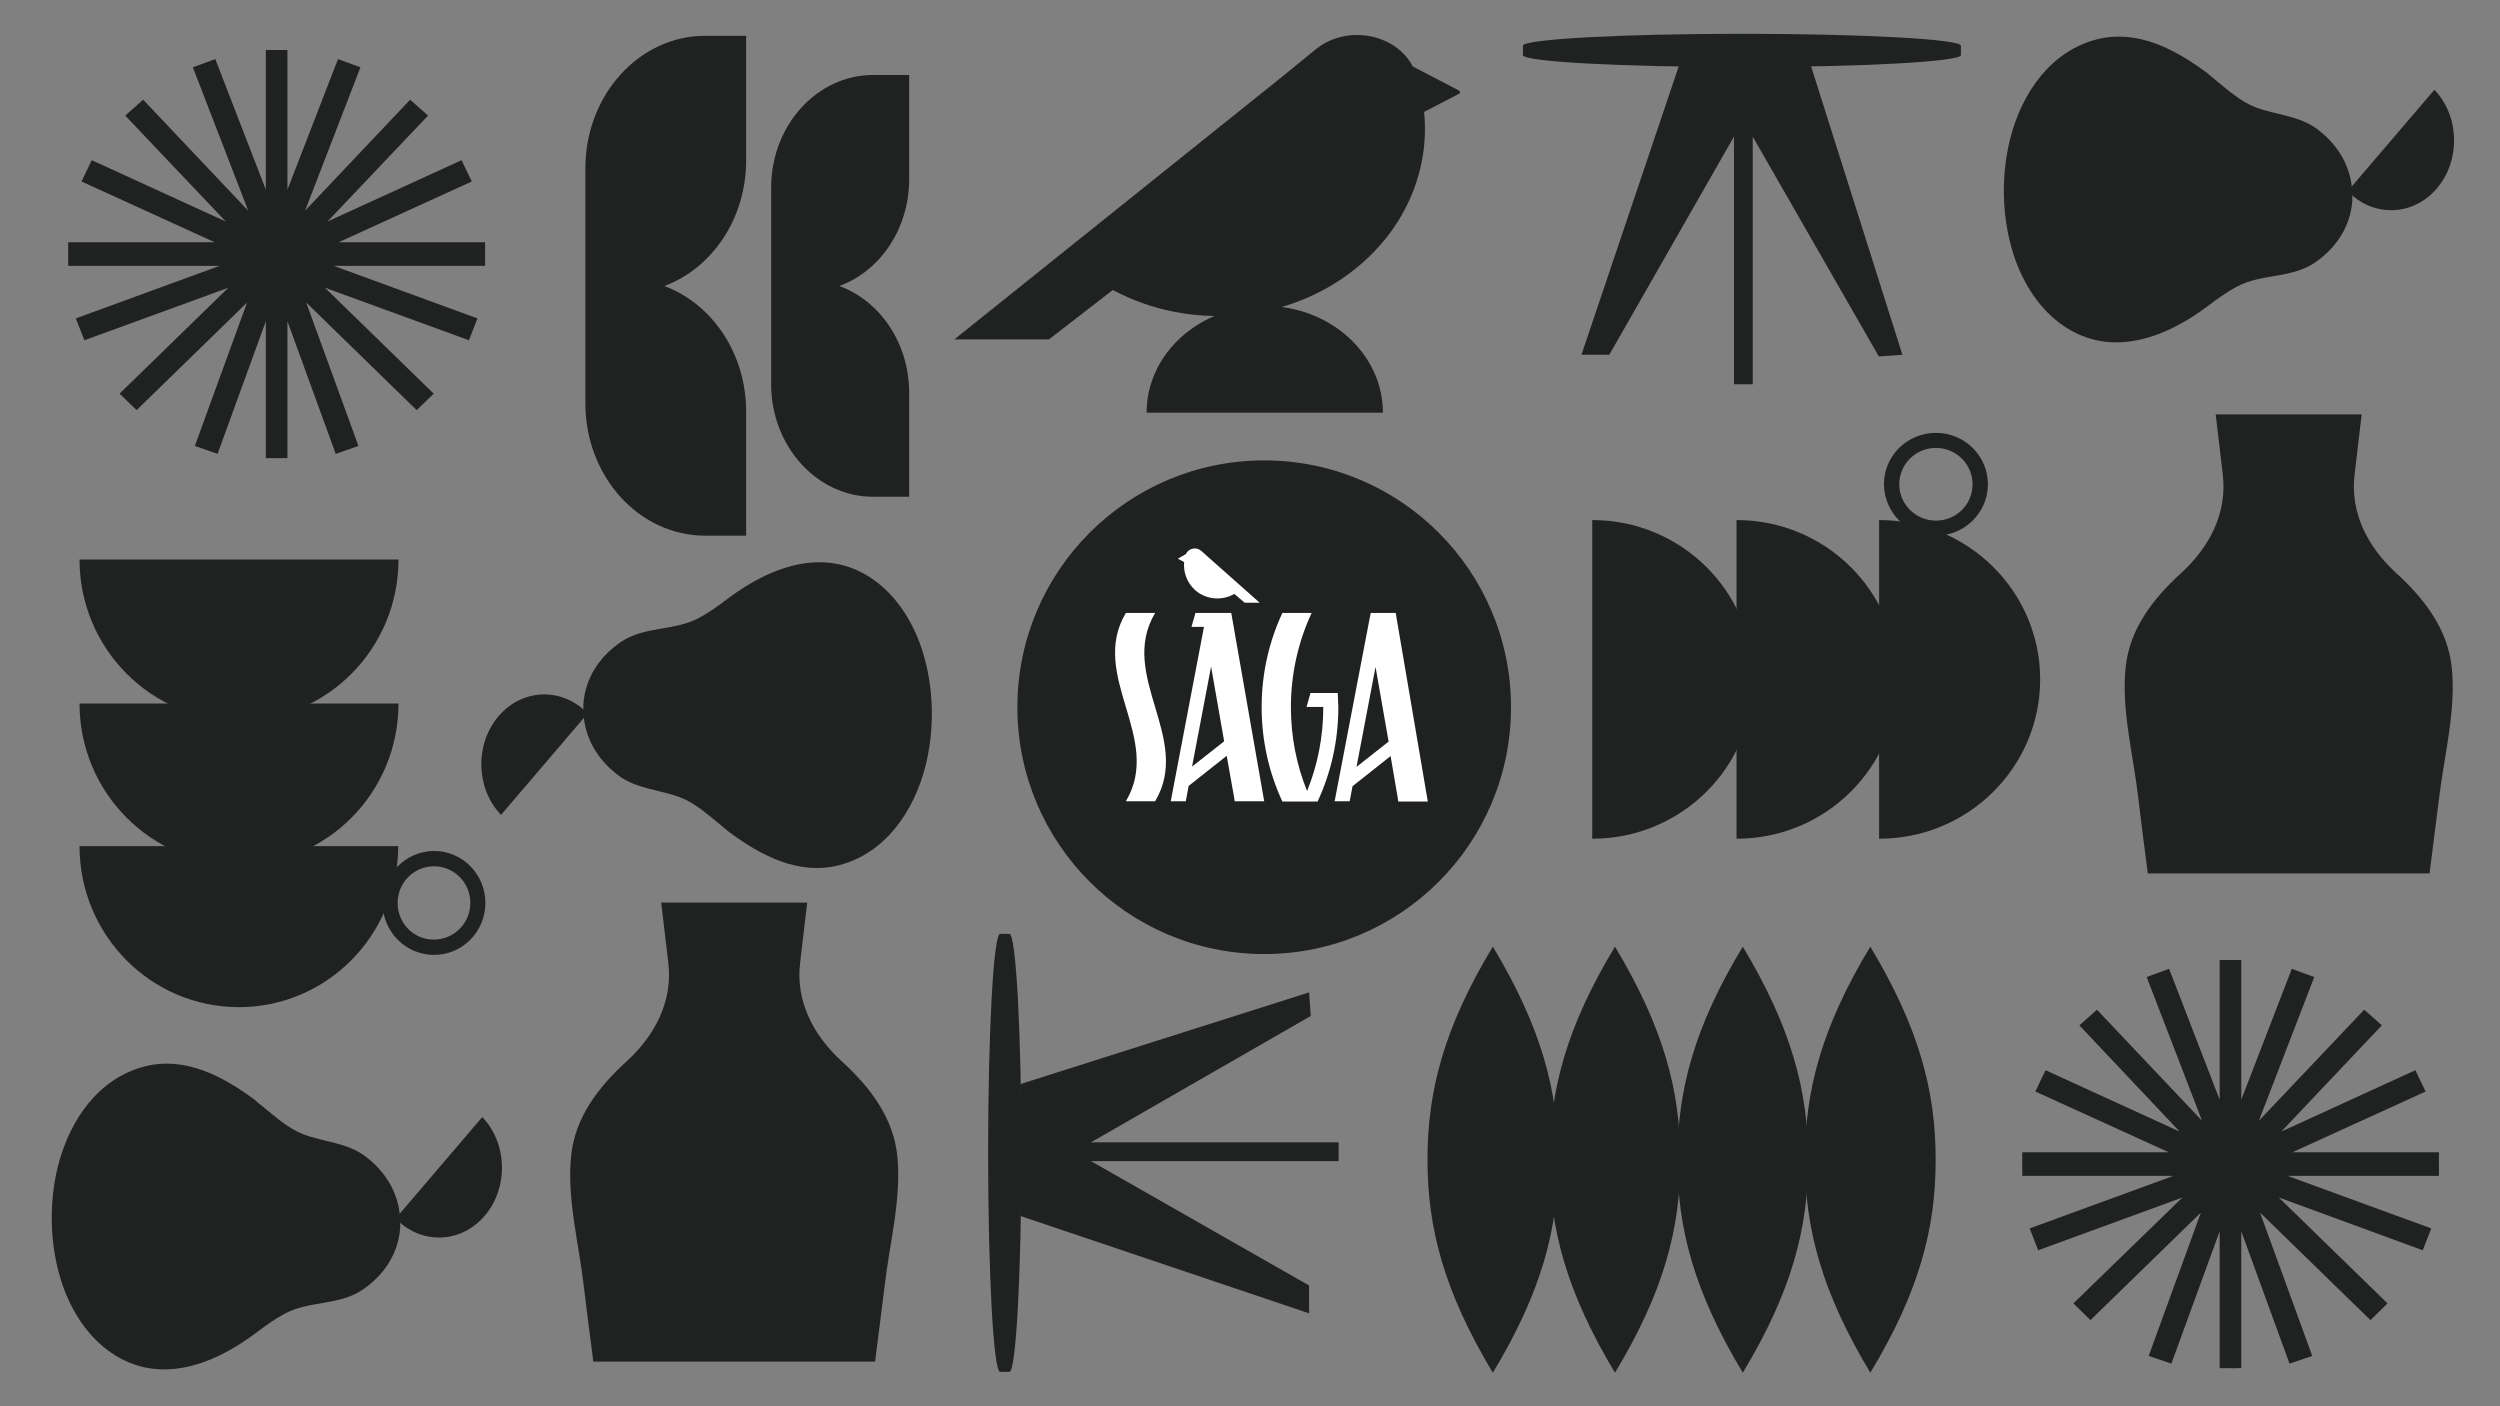
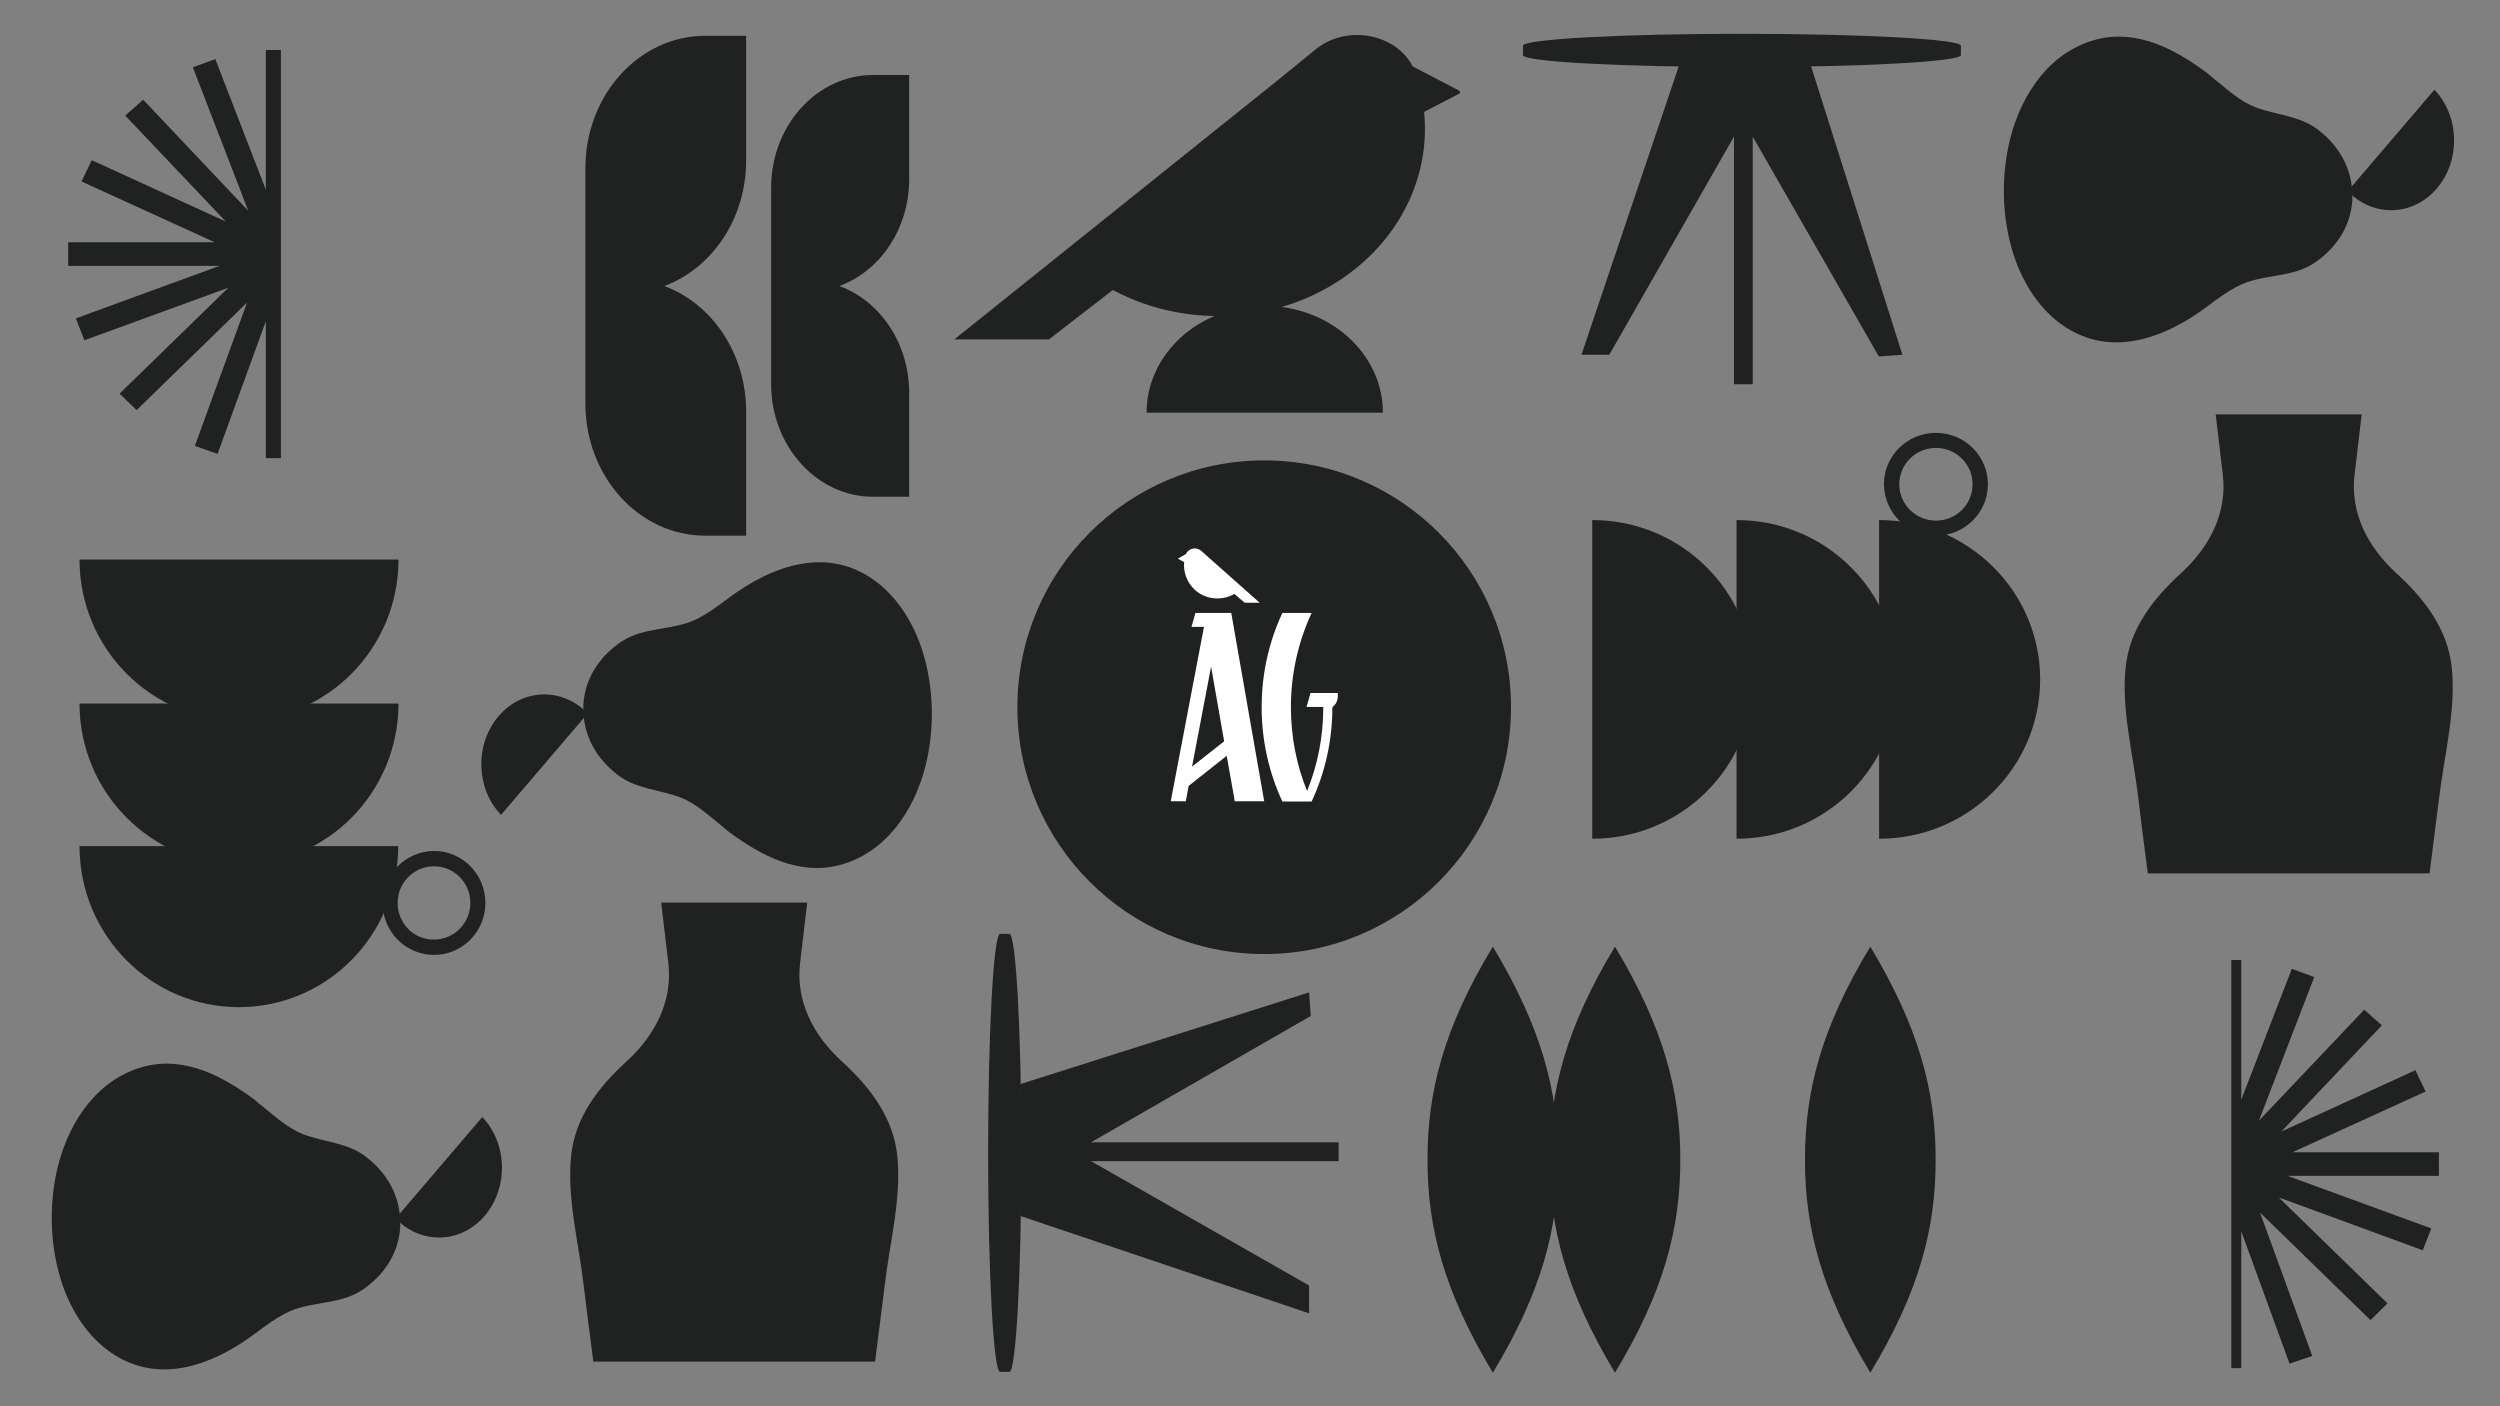
<svg xmlns="http://www.w3.org/2000/svg" version="1.1" id="Layer_1" x="0px" y="0px" viewBox="0 0 880.2 495.1" style="enable-background:new 0 0 880.2 495.1;" xml:space="preserve">
  <rect x="0" y="0" width="880.2" height="495.1" fill="#808080" stroke="none" />
  <style type="text/css">
	.st0{fill:#202121;}
	.st1{fill:#FFFFFF;}
</style>
  <g>
    <g>
      <g>
        <path class="st0" d="M28,297.9c0,31.3,25.1,56.7,56.1,56.7s56.1-25.4,56.1-56.7H28z" />
        <path class="st0" d="M134.7,317.9c0,10.1,8.1,18.3,18.1,18.3c10,0,18.1-8.2,18.1-18.3c0-10.1-8.1-18.3-18.1-18.3     C142.8,299.7,134.7,307.9,134.7,317.9z M140,317.9c0-7.1,5.7-12.9,12.8-12.9c7.1,0,12.8,5.8,12.8,12.9c0,7.1-5.7,12.9-12.8,12.9     C145.7,330.9,140,325.1,140,317.9z" />
      </g>
      <g>
        <path class="st0" d="M140.3,247.7c0,31.3-25.1,56.7-56.1,56.7S28,279,28,247.7H140.3z" />
      </g>
      <g>
        <path class="st0" d="M140.3,197c0,31.3-25.1,56.7-56.1,56.7S28,228.3,28,197H140.3z" />
      </g>
    </g>
    <g>
      <g>
        <path class="st0" d="M661.6,295.3c31.3,0,56.7-25.1,56.7-56.1s-25.4-56.1-56.7-56.1V295.3z" />
        <path class="st0" d="M681.6,188.6c10.1,0,18.3-8.1,18.3-18.1c0-10-8.2-18.1-18.3-18.1s-18.3,8.1-18.3,18.1     C663.4,180.5,671.5,188.6,681.6,188.6z M681.6,183.3c-7.1,0-12.9-5.7-12.9-12.8c0-7.1,5.8-12.8,12.9-12.8s12.9,5.7,12.9,12.8     C694.5,177.6,688.8,183.3,681.6,183.3z" />
      </g>
      <g>
        <path class="st0" d="M611.4,183.1c31.3,0,56.7,25.1,56.7,56.1s-25.4,56.1-56.7,56.1V183.1z" />
      </g>
      <g>
        <path class="st0" d="M560.6,183.1c31.3,0,56.7,25.1,56.7,56.1s-25.4,56.1-56.7,56.1V183.1z" />
      </g>
    </g>
    <g>
      <path class="st0" d="M139.3,429c8.9,9.3,23,8.9,31.4-1c8.4-9.9,8-25.4-0.9-34.7L139.3,429z" />
      <path class="st0" d="M92.3,389.4c4.7,3.8,9.1,7.9,14.6,10c7.2,2.7,15.3,2.9,21.7,7.7c0,0,0,0,0.1,0.1c7.1,5.3,12,13.2,12.2,22.7    c0,0.1,0,0.1,0,0.2c0,0.7,0,1.5,0,2.2c0,0,0,0,0,0c-0.7,9.5-6.1,17-13.4,21.9c-8.3,5.5-18.6,3.7-27.2,8.3    c-3.6,1.9-6.9,4.3-10.2,6.8c-15.8,11.9-35.6,18.9-52.7,5.7c-7.6-5.9-13-14.8-16-24.5c-3.9-12.6-4.2-27-1-39.9    c4.2-16.7,14.6-31,30.4-35.1c14.2-3.7,27.6,3.3,39.1,11.9C90.6,388.1,91.4,388.8,92.3,389.4z" />
    </g>
    <g>
      <path class="st0" d="M826.6,67.3c8.9,9.3,23,8.9,31.4-1c8.4-9.9,8-25.4-0.9-34.7L826.6,67.3z" />
      <path class="st0" d="M779.6,27.8c4.7,3.8,9.1,7.9,14.6,10c7.2,2.7,15.3,2.9,21.7,7.7c0,0,0,0,0.1,0.1c7.1,5.3,12,13.2,12.2,22.7    c0,0.1,0,0.1,0,0.2c0,0.7,0,1.5,0,2.2c0,0,0,0,0,0c-0.7,9.5-6.1,17-13.4,21.9c-8.3,5.5-18.6,3.7-27.2,8.3    c-3.6,1.9-6.9,4.3-10.2,6.8c-15.8,11.9-35.6,18.9-52.7,5.7c-7.6-5.9-13-14.8-16-24.5c-3.9-12.6-4.2-27-1-39.9    c4.2-16.7,14.6-31,30.4-35.1c14.2-3.7,27.6,3.3,39.1,11.9C777.9,26.4,778.7,27.1,779.6,27.8z" />
    </g>
    <g>
      <path class="st0" d="M206.9,251.2c-8.9-9.3-23-8.9-31.4,1s-8,25.4,0.9,34.7L206.9,251.2z" />
      <path class="st0" d="M254,290.7c-4.7-3.8-9.1-7.9-14.6-10c-7.2-2.7-15.3-2.9-21.7-7.7c0,0,0,0-0.1-0.1c-7.1-5.3-12-13.2-12.2-22.7    c0-0.1,0-0.1,0-0.2c0-0.7,0-1.5,0-2.2c0,0,0,0,0,0c0.7-9.5,6.1-17,13.4-21.9c8.3-5.5,18.6-3.7,27.2-8.3c3.6-1.9,6.9-4.3,10.2-6.8    c15.8-11.9,35.6-18.9,52.7-5.7c7.6,5.9,13,14.8,16,24.5c3.9,12.6,4.2,27,1,39.9c-4.2,16.7-14.6,31-30.4,35.1    c-14.2,3.7-27.6-3.3-39.1-11.9C255.7,292.1,254.8,291.4,254,290.7z" />
    </g>
    <g>
      <polygon class="st0" points="359.2,428.1 460.9,462.4 460.9,452.6 384.1,408.8 471.3,408.8 471.3,402.2 384.1,402.2 461.5,357.7     460.9,349.4 359.2,381.7   " />
      <path class="st0" d="M347.9,405.9c0,42.6,1.9,77.1,4.2,77.1h3.3c2.3,0,4.2-34.5,4.2-77.1c0-42.6-1.9-77.1-4.2-77.1h-3.3    C349.8,328.9,347.9,363.4,347.9,405.9z" />
    </g>
    <g>
      <polygon class="st0" points="591.1,23.2 556.8,124.9 566.6,124.9 610.5,48.1 610.5,135.3 617.1,135.3 617.1,48.1 661.5,125.5     669.8,124.9 637.6,23.2   " />
      <path class="st0" d="M613.3,11.9c-42.6,0-77.1,1.9-77.1,4.2v3.3c0,2.3,34.5,4.2,77.1,4.2c42.6,0,77.1-1.9,77.1-4.2v-3.3    C690.4,13.8,655.9,11.9,613.3,11.9z" />
    </g>
    <path class="st0" d="M315.9,406.8c-1.4-13.2-9.4-23.9-19.5-33.1c-10.2-9.3-16.3-21.4-14.7-34.7c0.8-7.1,1.7-14.1,2.5-21.2h-19.4   h-12.6h-19.4c0.8,7.1,1.7,14.1,2.5,21.2c1.6,13.3-4.5,25.4-14.7,34.7c-10.1,9.2-18.1,19.8-19.5,33.1c-1.6,14.9,2.7,30.9,4.4,45.7   c1.1,9,2.2,17.9,3.4,26.9h43.3h12.6h43.3c1.1-9,2.3-17.9,3.4-26.9C313.2,437.7,317.5,421.7,315.9,406.8z" />
    <path class="st0" d="M863.2,234.9c-1.4-13.2-9.4-23.9-19.5-33.1c-10.2-9.3-16.3-21.4-14.7-34.7c0.8-7.1,1.7-14.1,2.5-21.2h-19.4   h-12.6h-19.4c0.8,7.1,1.7,14.1,2.5,21.2c1.6,13.3-4.5,25.4-14.7,34.7c-10.1,9.2-18.1,19.8-19.5,33.1c-1.6,14.9,2.7,30.9,4.4,45.7   c1.1,9,2.2,17.9,3.4,26.9h43.3h12.6h43.3c1.1-9,2.3-17.9,3.4-26.9C860.6,265.8,864.8,249.8,863.2,234.9z" />
    <g>
      <g>
        <path class="st0" d="M450.8,27.5l12.4-10.1c10.9-8.9,28.2-5.6,34.2,6l16.3,8.5c0.5,0.3,0.5,0.9,0,1.1l-12.3,6.4     c2,19.9-6.1,40.5-23.8,54.9c-24.2,19.8-59.2,22.1-85.8,7.8l-22.5,17.4h-10.8H336L450.8,27.5z" />
      </g>
      <path class="st0" d="M403.7,145.3c0-20.8,18.6-37.6,41.6-37.6s41.6,16.9,41.6,37.6H403.7z" />
    </g>
    <g>
      <path class="st0" d="M320.1,138.3c0-17.5-10.3-32.4-24.6-37.6c14.3-5.2,24.6-20.1,24.6-37.6V26.4h-12.7    c-19.8,0-35.9,17.8-35.9,39.7v32.5v4.1v32.5c0,21.9,16.1,39.7,35.9,39.7h12.7V138.3z" />
      <path class="st0" d="M262.7,144.9c0-20.6-12.1-38-28.8-44.2c16.7-6.2,28.8-23.6,28.8-44.2V12.6h-14.4c-23.3,0-42.2,20.9-42.2,46.6    v39v4.8v39c0,25.8,18.9,46.6,42.2,46.6h14.4V144.9z" />
    </g>
    <g>
-       <polygon class="st0" points="170.8,85.3 119.2,85.3 166.1,63.9 162.5,56.4 115.3,78 150.7,40.7 144.4,35.1 107.4,74.2 126.9,23.7     119,20.8 101.2,66.8 101.2,17.6 97.7,17.6 97.7,161.3 101.2,161.3 101.2,113.1 118.2,159.8 126.2,157 107.8,106.5 146.7,144.4     152.7,138.6 114.4,101.3 165.1,119.8 168.1,112.1 117.5,93.6 170.8,93.6   " />
      <polygon class="st0" points="24,85.3 75.6,85.3 28.7,63.9 32.3,56.4 79.5,78 44.1,40.7 50.4,35.1 87.4,74.2 67.9,23.7 75.8,20.8     93.6,66.8 93.6,17.6 98.9,17.6 98.9,161.3 93.6,161.3 93.6,113.1 76.6,159.8 68.6,157 87,106.5 48.1,144.4 42.1,138.6 80.4,101.3     29.7,119.8 26.7,112.1 77.3,93.6 24,93.6   " />
    </g>
    <g>
      <polygon class="st0" points="858.7,405.7 807.1,405.7 854,384.3 850.4,376.8 803.2,398.4 838.6,361 832.4,355.5 795.3,394.6     814.8,344 806.9,341.1 789.1,387.2 789.1,338 785.6,338 785.6,481.7 789.1,481.7 789.1,433.5 806.1,480.1 814.1,477.4     795.7,426.9 834.6,464.8 840.6,458.9 802.3,421.6 853,440.2 856,432.5 805.4,414 858.7,414   " />
-       <polygon class="st0" points="712,405.7 763.6,405.7 716.6,384.3 720.2,376.8 767.4,398.4 732.1,361 738.3,355.5 775.3,394.6     755.8,344 763.7,341.1 781.5,387.2 781.5,338 786.9,338 786.9,481.7 781.5,481.7 781.5,433.5 764.5,480.1 756.5,477.4     774.9,426.9 736,464.8 730,458.9 768.4,421.6 717.6,440.2 714.6,432.5 765.2,414 712,414   " />
    </g>
    <g>
      <path class="st0" d="M681.5,408.3c0-0.1,0-0.2,0-0.3h0c0-23.7-5.8-46.1-23-74.7c-17.3,28.6-23,51-23,74.7h0c0,0.1,0,0.2,0,0.3    c0,0.1,0,0.2,0,0.3h0c0,23.7,5.8,46.1,23,74.7c17.3-28.6,23-51,23-74.7h0C681.5,408.5,681.5,408.4,681.5,408.3z" />
-       <path class="st0" d="M636.6,408.3c0-0.1,0-0.2,0-0.3h0c0-23.7-5.8-46.1-23-74.7c-17.3,28.6-23,51-23,74.7h0c0,0.1,0,0.2,0,0.3    c0,0.1,0,0.2,0,0.3h0c0,23.7,5.8,46.1,23,74.7c17.3-28.6,23-51,23-74.7h0C636.6,408.5,636.6,408.4,636.6,408.3z" />
      <path class="st0" d="M591.6,408.3c0-0.1,0-0.2,0-0.3h0c0-23.7-5.8-46.1-23-74.7c-17.3,28.6-23,51-23,74.7h0c0,0.1,0,0.2,0,0.3    c0,0.1,0,0.2,0,0.3h0c0,23.7,5.8,46.1,23,74.7c17.3-28.6,23-51,23-74.7h0C591.6,408.5,591.6,408.4,591.6,408.3z" />
      <path class="st0" d="M548.6,408.3c0-0.1,0-0.2,0-0.3h0c0-23.7-5.8-46.1-23-74.7c-17.3,28.6-23,51-23,74.7h0c0,0.1,0,0.2,0,0.3    c0,0.1,0,0.2,0,0.3h0c0,23.7,5.8,46.1,23,74.7c17.3-28.6,23-51,23-74.7h0C548.6,408.5,548.6,408.4,548.6,408.3z" />
    </g>
    <g>
      <circle class="st0" cx="445.1" cy="249" r="86.9" />
      <g>
-         <path class="st1" d="M406.7,215.8c-3.4,0-6.9,0-10.3,0c-13.2,22.1,13.2,44.2,0,66.3c3.4,0,6.9,0,10.3,0     C419.9,260,393.5,237.9,406.7,215.8z" />
        <path class="st1" d="M425,195.8l-2-1.8c-1.8-1.6-4.5-1-5.5,1.1l-2.8,1.6l2.2,1.2c-0.3,3.6,1,7.2,3.8,9.8     c3.9,3.5,9.6,3.9,13.9,1.4l3.6,3.1h1.7h3.6L425,195.8z" />
        <path class="st1" d="M433.5,215.8h-12.6l-1.4,4.9h4.4l-11.7,61.4l5.3,0l1-5.4l13.4-10.6l2.6,14.6l0.2,1.4l10.4,0L433.5,215.8z      M419.7,269.9l6.7-35.2L431,261L419.7,269.9z" />
-         <path class="st1" d="M491.4,215.8h-8.8l-1,5.2h0l-11.7,61.1l5.3,0l1-5.3l13.4-10.6l2.5,14.6l0.2,1.4l10.4,0L491.4,215.8z      M477.6,270l6.7-35.2l4.6,26.3L477.6,270z" />
-         <path class="st1" d="M471,244h-9.6l-1.4,4.9h5.9c0,0,0,0.1,0,0.1c0,10.4-2,20.4-5.7,29.5c-3.7-9.1-5.7-19.1-5.7-29.5     c0-11.8,2.6-23.1,7.3-33.2h-10.3c-4.7,10.1-7.3,21.3-7.3,33.2c0,11.8,2.6,23.1,7.3,33.2h7.1h3.2h2.1c4.7-10.1,7.3-21.3,7.3-33.2     C471.1,247.3,471.1,245.7,471,244z" />
+         <path class="st1" d="M471,244h-9.6l-1.4,4.9h5.9c0,0,0,0.1,0,0.1c0,10.4-2,20.4-5.7,29.5c-3.7-9.1-5.7-19.1-5.7-29.5     c0-11.8,2.6-23.1,7.3-33.2h-10.3c-4.7,10.1-7.3,21.3-7.3,33.2c0,11.8,2.6,23.1,7.3,33.2h7.1h3.2c4.7-10.1,7.3-21.3,7.3-33.2     C471.1,247.3,471.1,245.7,471,244z" />
      </g>
    </g>
  </g>
</svg>